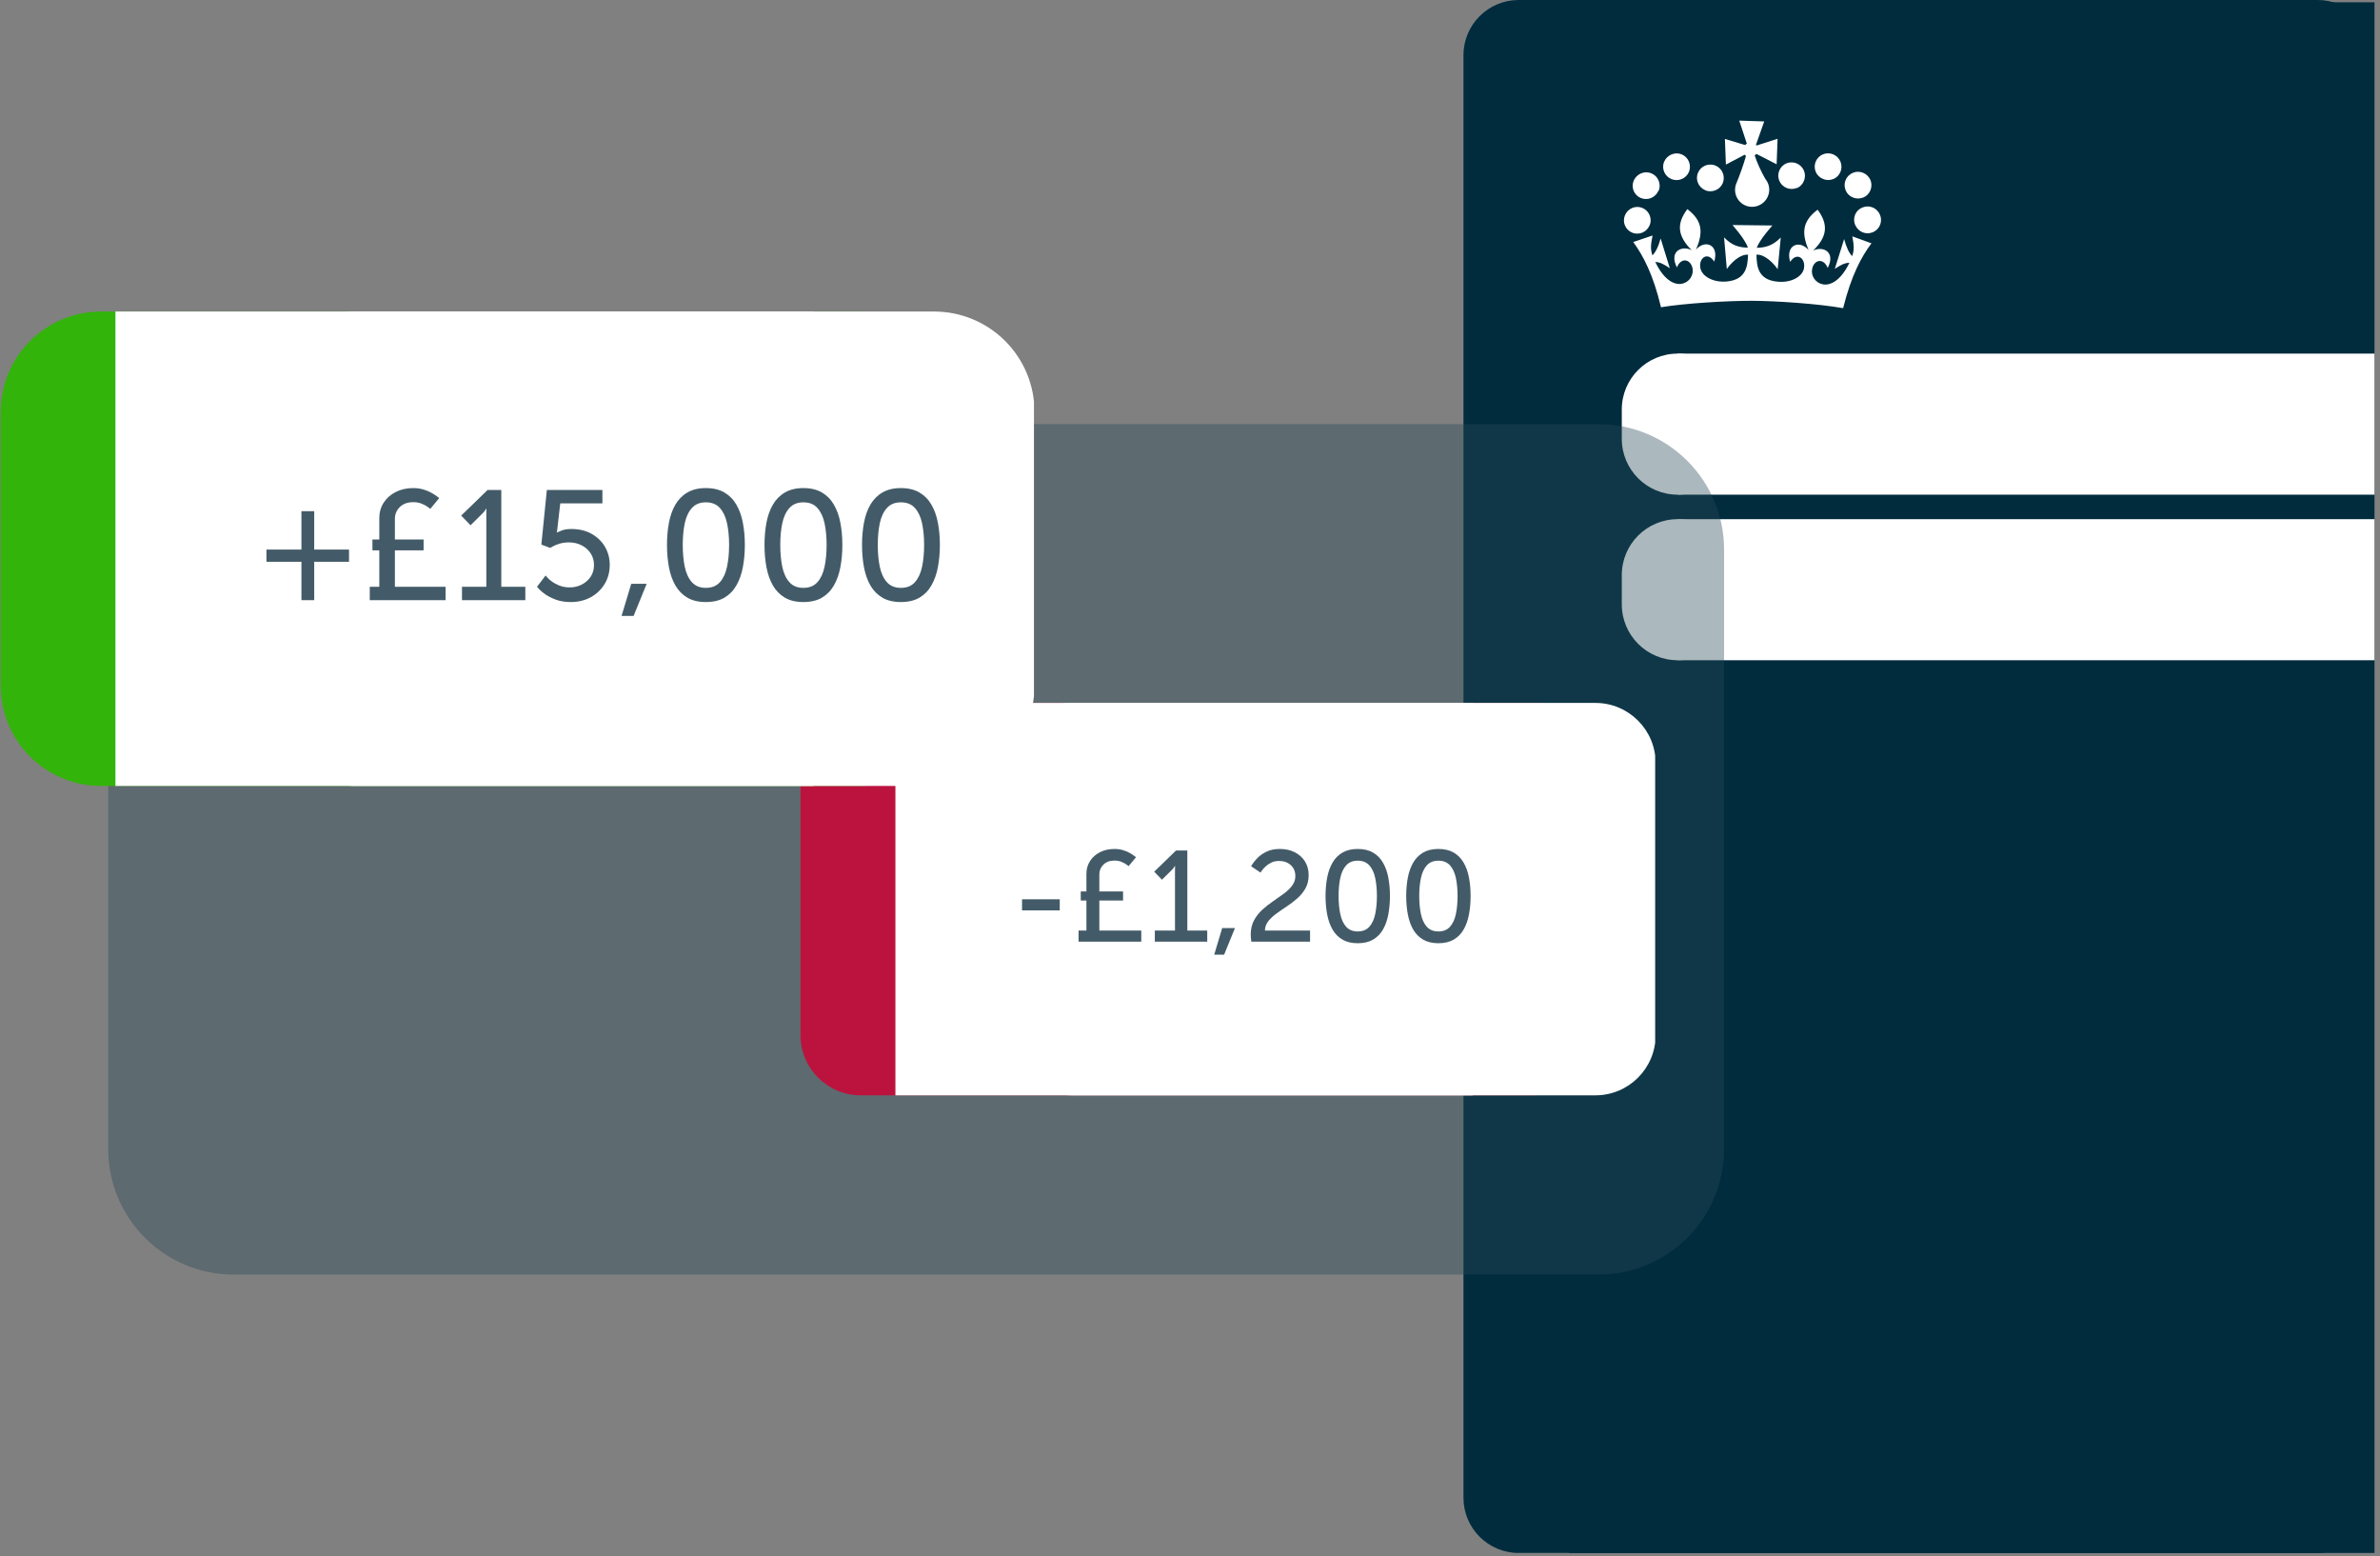
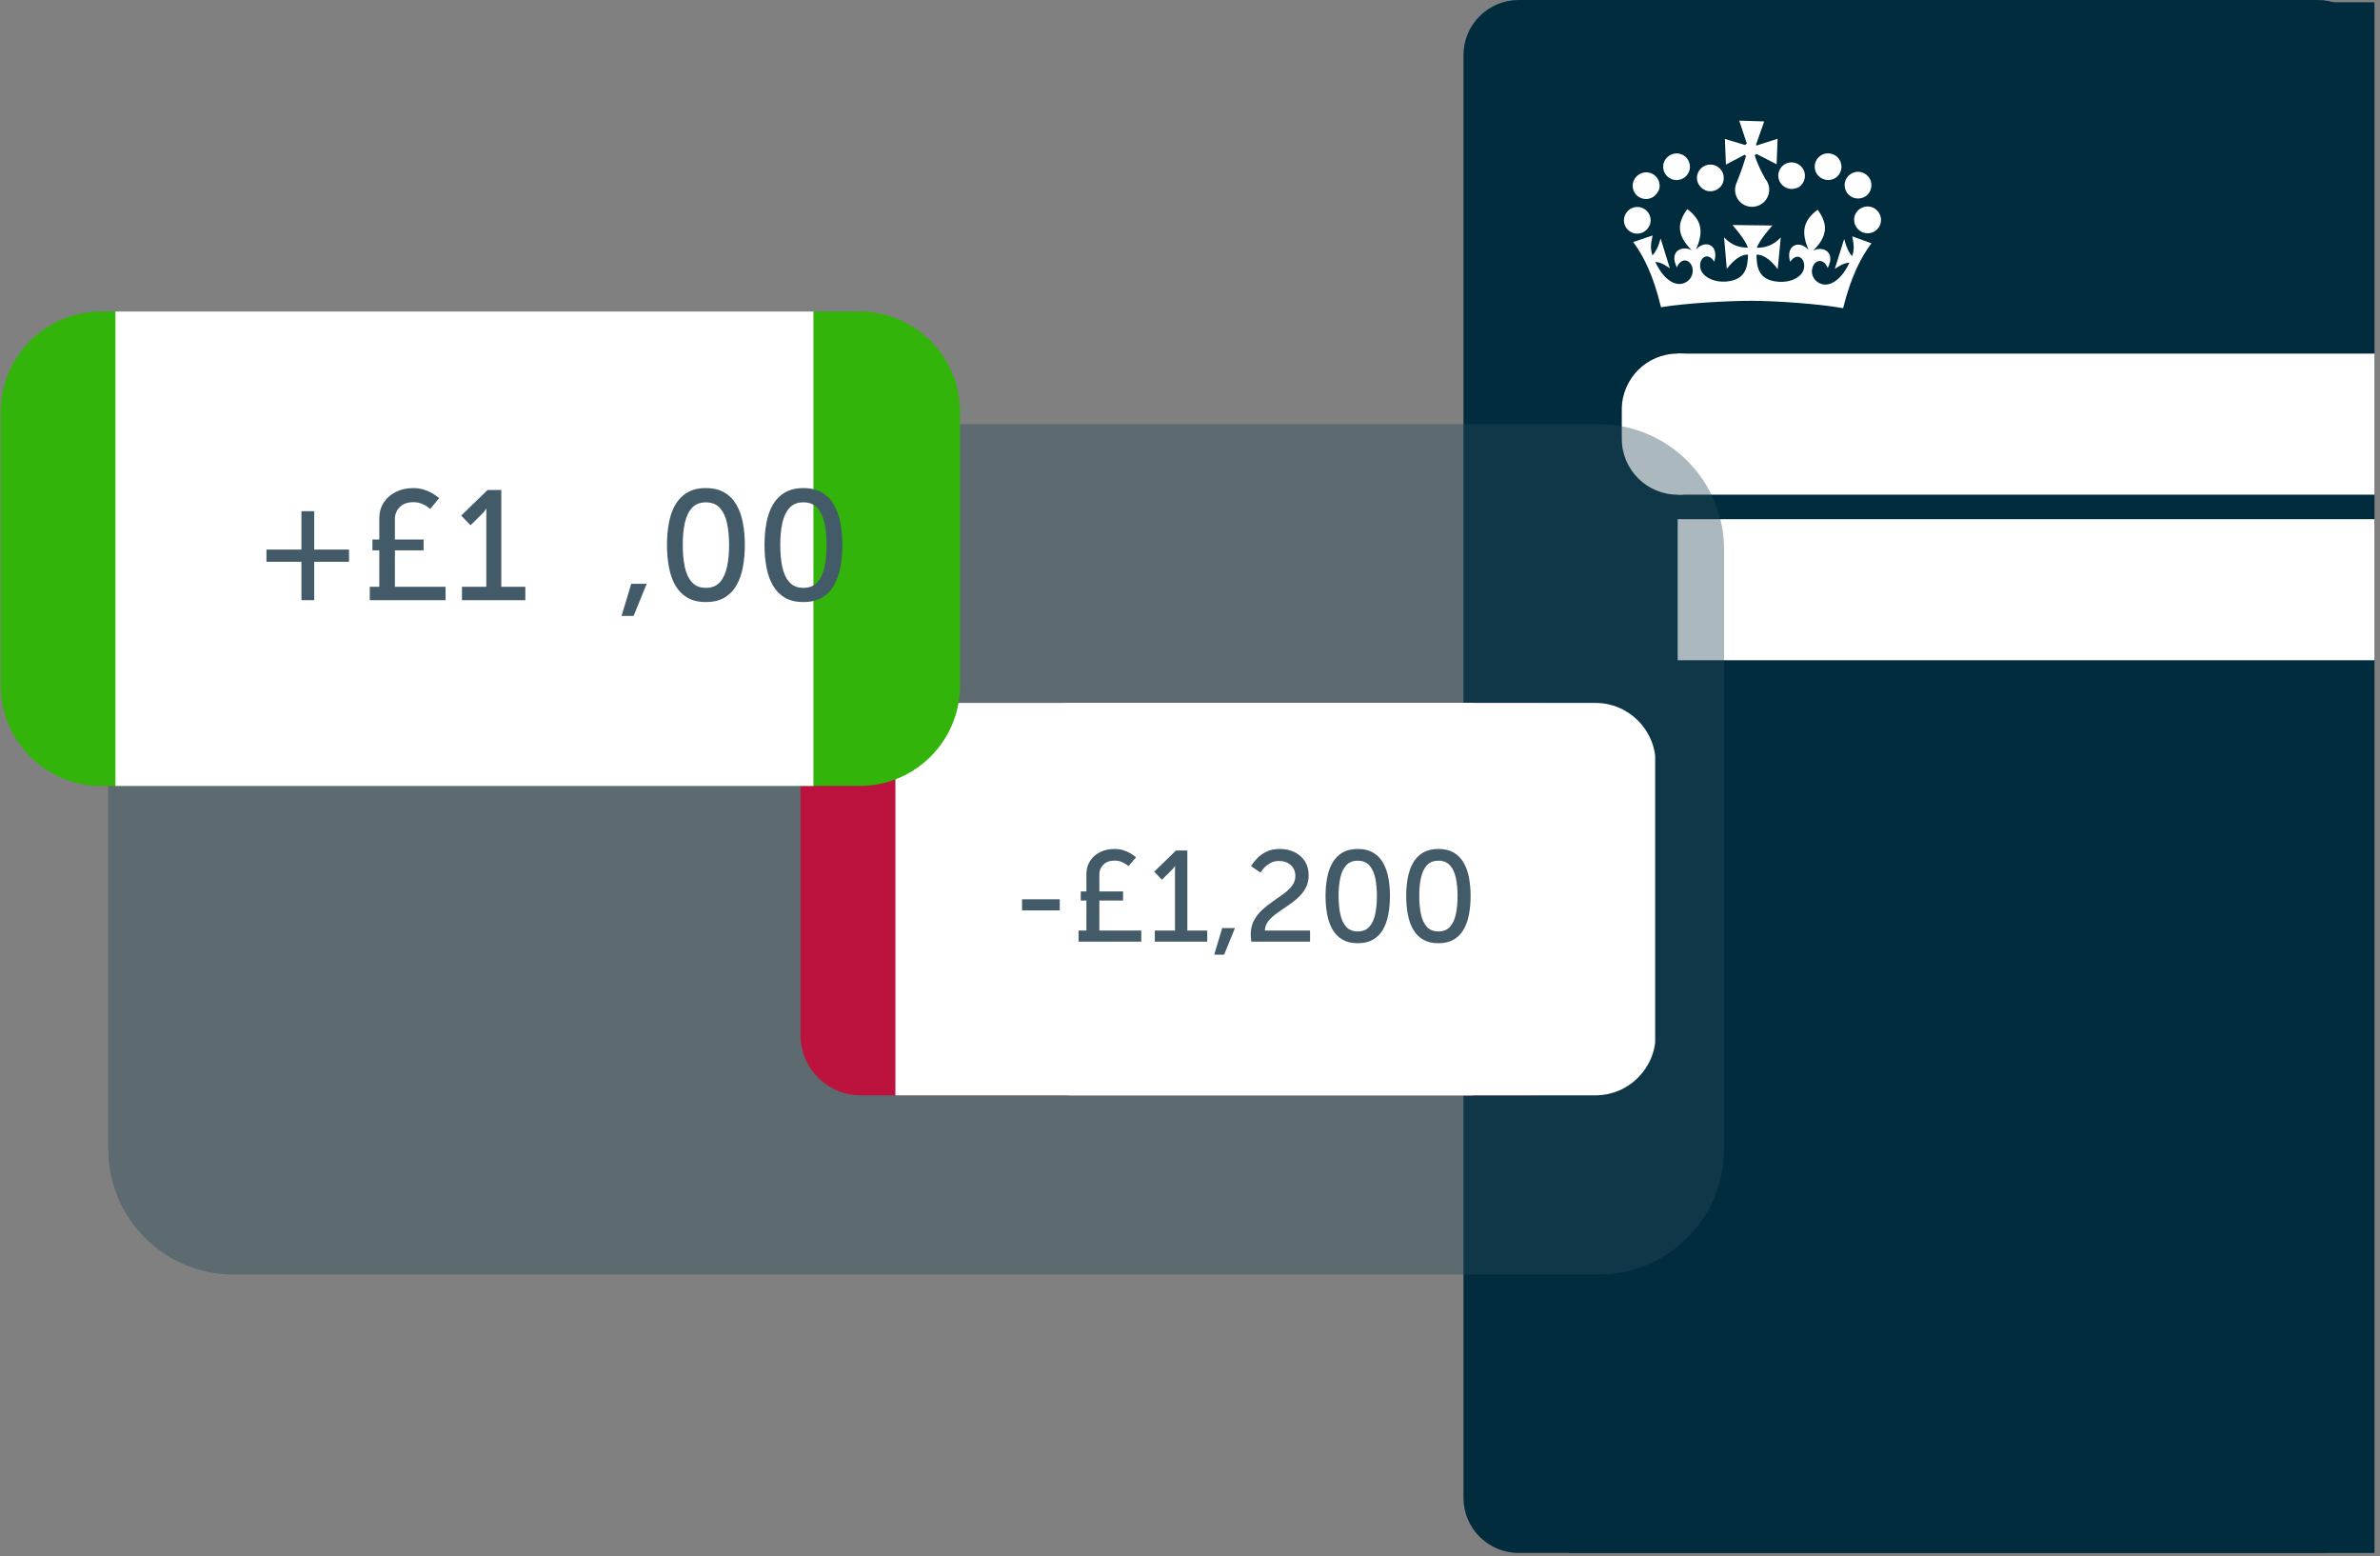
<svg xmlns="http://www.w3.org/2000/svg" width="947" zoomAndPan="magnify" viewBox="0 0 710.25 464.25" height="619" preserveAspectRatio="xMidYMid meet" version="1.0">
  <rect x="0" y="0" width="710.25" height="464.25" fill="#808080" stroke="none" />
  <defs>
    <filter x="0%" y="0%" width="100%" height="100%" id="48807eb5eb">
      <feColorMatrix values="0 0 0 0 1 0 0 0 0 1 0 0 0 0 1 0 0 0 1 0" color-interpolation-filters="sRGB" />
    </filter>
    <g />
    <clipPath id="f3569a6d02">
      <path d="M 436.734 0 L 708.133 0 L 708.133 463.5 L 436.734 463.5 Z M 436.734 0 " clip-rule="nonzero" />
    </clipPath>
    <clipPath id="2fa4602328">
      <path d="M 453.211 0 L 691.66 0 C 700.758 0 708.133 7.375 708.133 16.473 L 708.133 446.836 C 708.133 455.934 700.758 463.309 691.66 463.309 L 453.211 463.309 C 444.109 463.309 436.734 455.934 436.734 446.836 L 436.734 16.473 C 436.734 7.375 444.109 0 453.211 0 Z M 453.211 0 " clip-rule="nonzero" />
    </clipPath>
    <clipPath id="295b097d0a">
      <path d="M 468.184 0.676 L 708.605 0.676 L 708.605 463.309 L 468.184 463.309 Z M 468.184 0.676 " clip-rule="nonzero" />
    </clipPath>
    <clipPath id="f2ae635b23">
      <path d="M 553 61 L 561.855 61 L 561.855 70 L 553 70 Z M 553 61 " clip-rule="nonzero" />
    </clipPath>
    <clipPath id="8106602048">
      <path d="M 483.98 105.496 L 517.332 105.496 L 517.332 147.707 L 483.98 147.707 Z M 483.98 105.496 " clip-rule="nonzero" />
    </clipPath>
    <clipPath id="eba934697a">
      <path d="M 500.656 105.496 C 509.867 105.496 517.332 112.961 517.332 122.172 L 517.332 130.91 C 517.332 140.121 509.867 147.586 500.656 147.586 C 491.445 147.586 483.98 140.121 483.98 130.91 L 483.98 122.172 C 483.98 112.961 491.445 105.496 500.656 105.496 Z M 500.656 105.496 " clip-rule="nonzero" />
    </clipPath>
    <clipPath id="9cc79071b6">
      <path d="M 500.656 105.496 L 708.605 105.496 L 708.605 147.586 L 500.656 147.586 Z M 500.656 105.496 " clip-rule="nonzero" />
    </clipPath>
    <clipPath id="483f43f89c">
      <path d="M 483.98 154.891 L 517.332 154.891 L 517.332 197 L 483.98 197 Z M 483.98 154.891 " clip-rule="nonzero" />
    </clipPath>
    <clipPath id="c3e6b89284">
      <path d="M 500.656 154.891 C 509.867 154.891 517.332 162.359 517.332 171.566 L 517.332 180.305 C 517.332 189.516 509.867 196.98 500.656 196.98 C 491.445 196.98 483.98 189.516 483.98 180.305 L 483.98 171.566 C 483.98 162.359 491.445 154.891 500.656 154.891 Z M 500.656 154.891 " clip-rule="nonzero" />
    </clipPath>
    <clipPath id="77cd66603e">
      <path d="M 500.656 154.891 L 708.605 154.891 L 708.605 196.98 L 500.656 196.98 Z M 500.656 154.891 " clip-rule="nonzero" />
    </clipPath>
    <mask id="e05b443269">
      <g filter="url(#48807eb5eb)">
        <rect x="-71.025" width="852.3" fill="#000000" y="-46.425" height="557.1" fill-opacity="0.39" />
      </g>
    </mask>
    <clipPath id="83941b2ccd">
      <path d="M 0.297 0.539 L 482.949 0.539 L 482.949 254.258 L 0.297 254.258 Z M 0.297 0.539 " clip-rule="nonzero" />
    </clipPath>
    <clipPath id="04dffbbd09">
      <path d="M 37.734 0.539 L 445.066 0.539 C 465.746 0.539 482.508 17.305 482.508 37.98 L 482.508 216.816 C 482.508 237.492 465.746 254.258 445.066 254.258 L 37.734 254.258 C 17.059 254.258 0.297 237.492 0.297 216.816 L 0.297 37.98 C 0.297 17.305 17.059 0.539 37.734 0.539 Z M 37.734 0.539 " clip-rule="nonzero" />
    </clipPath>
    <clipPath id="a363c98b73">
      <rect x="0" width="484" y="0" height="255" />
    </clipPath>
    <clipPath id="055ef8047d">
      <path d="M 238.887 209.711 L 475.777 209.711 L 475.777 326.785 L 238.887 326.785 Z M 238.887 209.711 " clip-rule="nonzero" />
    </clipPath>
    <clipPath id="1c084088fb">
      <path d="M 256.859 209.711 L 457.727 209.711 C 467.652 209.711 475.699 217.758 475.699 227.684 L 475.699 308.812 C 475.699 318.738 467.652 326.785 457.727 326.785 L 256.859 326.785 C 246.934 326.785 238.887 318.738 238.887 308.812 L 238.887 227.684 C 238.887 217.758 246.934 209.711 256.859 209.711 Z M 256.859 209.711 " clip-rule="nonzero" />
    </clipPath>
    <clipPath id="b19da3ae51">
      <path d="M 301.871 209.711 L 494 209.711 L 494 326.785 L 301.871 326.785 Z M 301.871 209.711 " clip-rule="nonzero" />
    </clipPath>
    <clipPath id="aca0be8213">
      <path d="M 319.84 209.711 L 476.109 209.711 C 486.035 209.711 494.082 217.758 494.082 227.684 L 494.082 308.812 C 494.082 318.738 486.035 326.785 476.109 326.785 L 319.84 326.785 C 309.914 326.785 301.871 318.738 301.871 308.812 L 301.871 227.684 C 301.871 217.758 309.914 209.711 319.84 209.711 Z M 319.84 209.711 " clip-rule="nonzero" />
    </clipPath>
    <clipPath id="d5ae8bd425">
      <path d="M 267.215 209.711 L 439.508 209.711 L 439.508 326.785 L 267.215 326.785 Z M 267.215 209.711 " clip-rule="nonzero" />
    </clipPath>
    <clipPath id="82adb3263e">
      <path d="M 0.199 92.945 L 286.598 92.945 L 286.598 234.484 L 0.199 234.484 Z M 0.199 92.945 " clip-rule="nonzero" />
    </clipPath>
    <clipPath id="3d9a4a5464">
      <path d="M 30.148 92.945 L 256.551 92.945 C 264.492 92.945 272.109 96.102 277.727 101.715 C 283.344 107.332 286.5 114.953 286.5 122.895 L 286.5 204.535 C 286.5 212.477 283.344 220.094 277.727 225.711 C 272.109 231.328 264.492 234.484 256.551 234.484 L 30.148 234.484 C 22.207 234.484 14.59 231.328 8.973 225.711 C 3.355 220.094 0.199 212.477 0.199 204.535 L 0.199 122.895 C 0.199 114.953 3.355 107.332 8.973 101.715 C 14.59 96.102 22.207 92.945 30.148 92.945 Z M 30.148 92.945 " clip-rule="nonzero" />
    </clipPath>
    <clipPath id="de4c0e5e62">
-       <path d="M 76.344 92.945 L 309 92.945 L 309 234.484 L 76.344 234.484 Z M 76.344 92.945 " clip-rule="nonzero" />
-     </clipPath>
+       </clipPath>
    <clipPath id="6d3e835efa">
      <path d="M 106.293 92.945 L 278.773 92.945 C 286.719 92.945 294.336 96.102 299.953 101.715 C 305.57 107.332 308.727 114.953 308.727 122.895 L 308.727 204.535 C 308.727 212.477 305.57 220.094 299.953 225.711 C 294.336 231.328 286.719 234.484 278.773 234.484 L 106.293 234.484 C 98.352 234.484 90.73 231.328 85.113 225.711 C 79.5 220.094 76.344 212.477 76.344 204.535 L 76.344 122.895 C 76.344 114.953 79.5 107.332 85.113 101.715 C 90.73 96.102 98.352 92.945 106.293 92.945 Z M 106.293 92.945 " clip-rule="nonzero" />
    </clipPath>
    <clipPath id="01dc1c09f9">
      <path d="M 34.445 92.945 L 242.746 92.945 L 242.746 234.484 L 34.445 234.484 Z M 34.445 92.945 " clip-rule="nonzero" />
    </clipPath>
  </defs>
  <g clip-path="url(#f3569a6d02)">
    <g clip-path="url(#2fa4602328)">
      <path fill="#002c3e" d="M 436.734 0 L 708.133 0 L 708.133 463.285 L 436.734 463.285 Z M 436.734 0 " fill-opacity="1" fill-rule="nonzero" />
    </g>
  </g>
  <g clip-path="url(#295b097d0a)">
    <path fill="#002c3e" d="M 468.184 0.676 L 708.605 0.676 L 708.605 463.672 L 468.184 463.672 Z M 468.184 0.676 " fill-opacity="1" fill-rule="nonzero" />
  </g>
  <path fill="#ffffff" d="M 549.242 48.23 C 548.379 46.172 546.043 45.211 544.004 46.043 C 541.984 46.906 541.008 49.207 541.859 51.27 C 542.723 53.277 545.082 54.238 547.098 53.422 L 547.094 53.43 C 549.113 52.602 550.074 50.266 549.242 48.23 Z M 549.242 48.23 " fill-opacity="1" fill-rule="nonzero" />
  <path fill="#ffffff" d="M 494.992 56.918 C 495.812 54.891 494.848 52.555 492.785 51.695 C 490.766 50.875 488.414 51.867 487.543 53.883 C 486.68 55.918 487.641 58.242 489.66 59.074 C 491.727 59.922 494.031 58.949 494.902 56.918 Z M 494.992 56.918 " fill-opacity="1" fill-rule="nonzero" />
  <path fill="#ffffff" d="M 504.027 51.277 C 504.848 49.242 503.883 46.898 501.867 46.055 C 499.848 45.227 497.492 46.211 496.625 48.242 C 495.762 50.273 496.773 52.598 498.793 53.422 L 498.793 53.43 C 500.855 54.27 503.164 53.297 504.027 51.277 Z M 504.027 51.277 " fill-opacity="1" fill-rule="nonzero" />
  <path fill="#ffffff" d="M 487.398 72.207 C 490.348 76.238 493.336 81.836 495.68 91.66 C 502.953 90.461 515.363 89.738 522.879 89.738 C 530.379 89.785 542.793 90.645 550.031 91.941 C 552.484 82.121 555.508 76.566 558.492 72.59 L 552.824 70.531 L 552.777 70.48 C 553.289 73.297 553.379 74.574 552.73 76.406 C 551.82 75.496 551.004 73.836 550.336 71.324 L 547.547 80.215 C 549.211 79.113 550.473 78.418 551.91 78.398 C 549.305 83.855 546.094 85.234 544.043 84.836 C 541.527 84.332 540.363 82.074 540.805 80.164 C 541.367 77.484 544.168 76.812 545.434 79.953 C 547.969 74.961 543.773 73.332 541.062 74.777 C 545.258 70.695 545.754 67.047 542.422 62.555 C 537.742 66.078 537.66 69.598 539.703 74.574 C 537.012 71.434 532.734 73.09 534.227 78.121 C 536.23 75.094 538.805 77.016 538.375 79.918 C 538.027 82.453 534.66 84.422 530.508 84.039 C 524.551 83.512 524.262 79.395 524.168 75.992 C 525.609 75.754 528.25 77.141 530.508 80.305 L 531.422 70.867 C 528.973 73.359 526.711 73.883 524.262 73.934 C 525.129 71.449 528.926 67.273 528.926 67.273 L 517.004 67.133 C 517.004 67.133 520.801 71.348 521.617 73.883 C 519.164 73.84 516.953 73.363 514.504 70.82 L 515.32 80.254 C 517.578 77.098 520.223 75.758 521.664 75.992 C 521.52 79.348 521.184 83.465 515.219 83.992 C 511.086 84.328 507.723 82.316 507.391 79.777 C 507.004 76.906 509.602 74.988 511.57 78.051 C 513.105 73.023 508.832 71.348 506.137 74.461 C 508.254 69.477 508.207 65.938 503.547 62.387 C 500.184 66.844 500.668 70.484 504.848 74.656 C 502.156 73.172 497.926 74.75 500.426 79.777 C 501.719 76.617 504.512 77.34 505.086 80.023 C 505.469 81.938 504.32 84.191 501.82 84.664 C 499.758 85.051 496.582 83.66 493.984 78.152 C 495.43 78.203 496.68 78.918 498.316 80.023 L 495.57 71.152 C 494.902 73.641 494.035 75.281 493.121 76.184 C 492.523 74.367 492.59 73.066 493.164 70.258 Z M 487.398 72.207 " fill-opacity="1" fill-rule="nonzero" />
  <path fill="#ffffff" d="M 555.98 58.938 L 556.031 58.938 C 558.047 58.117 559.008 55.773 558.191 53.715 C 557.324 51.699 554.969 50.699 552.953 51.555 C 550.887 52.418 549.926 54.719 550.789 56.781 C 551.609 58.789 553.965 59.75 555.98 58.938 Z M 555.98 58.938 " fill-opacity="1" fill-rule="nonzero" />
  <path fill="#ffffff" d="M 514.129 54.625 C 514.941 52.566 513.98 50.219 511.918 49.402 C 509.891 48.539 507.539 49.547 506.719 51.555 C 505.855 53.57 506.863 55.914 508.883 56.734 L 508.883 56.781 C 510.949 57.594 513.258 56.637 514.129 54.625 Z M 514.129 54.625 " fill-opacity="1" fill-rule="nonzero" />
  <path fill="#ffffff" d="M 487.062 69.398 C 489.082 70.25 491.434 69.281 492.25 67.254 L 492.293 67.254 C 493.129 65.215 492.168 62.875 490.113 62.031 C 488.098 61.199 485.762 62.188 484.926 64.227 C 484.074 66.258 485.051 68.57 487.062 69.398 Z M 487.062 69.398 " fill-opacity="1" fill-rule="nonzero" />
  <path fill="#ffffff" d="M 538.355 50.934 C 537.488 48.875 535.18 47.914 533.109 48.73 C 531.094 49.594 530.133 51.941 530.996 53.953 C 531.863 55.965 534.172 56.922 536.242 56.062 L 536.191 56.156 C 538.207 55.293 539.168 52.945 538.355 50.934 Z M 538.355 50.934 " fill-opacity="1" fill-rule="nonzero" />
  <path fill="#ffffff" d="M 514.754 41.457 L 515.051 49.102 L 520.652 46.16 C 520.766 46.285 520.906 46.41 521.035 46.5 C 520.457 48.789 519.051 52.602 518.172 54.707 C 517.102 57.293 518.336 60.266 520.926 61.328 C 523.523 62.383 526.512 61.137 527.586 58.551 C 528.355 56.734 527.973 54.766 526.82 53.379 C 525.57 51.215 524.324 48.492 523.648 46.383 C 523.844 46.238 523.984 46.047 524.129 45.902 L 530.188 49.016 L 530.473 41.402 L 524.18 43.418 C 524.129 43.316 524.078 43.223 524.035 43.176 L 526.484 36.227 L 519.035 35.988 L 521.293 42.836 C 521.102 42.934 520.961 43.078 520.816 43.273 Z M 514.754 41.457 " fill-opacity="1" fill-rule="nonzero" />
  <g clip-path="url(#f2ae635b23)">
    <path fill="#ffffff" d="M 561.027 64.059 C 560.16 62 557.805 61.043 555.789 61.906 C 553.723 62.719 552.766 65.066 553.625 67.129 L 553.676 67.176 C 554.539 69.188 556.848 70.148 558.914 69.281 C 560.934 68.418 561.898 66.121 561.027 64.059 Z M 561.027 64.059 " fill-opacity="1" fill-rule="nonzero" />
  </g>
  <g clip-path="url(#8106602048)">
    <g clip-path="url(#eba934697a)">
      <path fill="#ffffff" d="M 483.98 105.496 L 517.332 105.496 L 517.332 147.578 L 483.98 147.578 Z M 483.98 105.496 " fill-opacity="1" fill-rule="nonzero" />
    </g>
  </g>
  <g clip-path="url(#9cc79071b6)">
    <path fill="#ffffff" d="M 500.656 105.496 L 708.637 105.496 L 708.637 147.586 L 500.656 147.586 Z M 500.656 105.496 " fill-opacity="1" fill-rule="nonzero" />
  </g>
  <g clip-path="url(#483f43f89c)">
    <g clip-path="url(#c3e6b89284)">
-       <path fill="#ffffff" d="M 483.98 154.891 L 517.332 154.891 L 517.332 196.973 L 483.98 196.973 Z M 483.98 154.891 " fill-opacity="1" fill-rule="nonzero" />
-     </g>
+       </g>
  </g>
  <g clip-path="url(#77cd66603e)">
    <path fill="#ffffff" d="M 500.656 154.891 L 708.637 154.891 L 708.637 196.98 L 500.656 196.98 Z M 500.656 154.891 " fill-opacity="1" fill-rule="nonzero" />
  </g>
  <g mask="url(#e05b443269)">
    <g transform="matrix(1, 0, 0, 1, 32, 126)">
      <g clip-path="url(#a363c98b73)">
        <g clip-path="url(#83941b2ccd)">
          <g clip-path="url(#04dffbbd09)">
            <path fill="#274755" d="M 0.297 0.539 L 482.949 0.539 L 482.949 254.258 L 0.297 254.258 Z M 0.297 0.539 " fill-opacity="1" fill-rule="nonzero" />
          </g>
        </g>
      </g>
    </g>
  </g>
  <g clip-path="url(#055ef8047d)">
    <g clip-path="url(#1c084088fb)">
      <path fill="#bb133e" d="M 238.887 209.711 L 475.777 209.711 L 475.777 326.785 L 238.887 326.785 Z M 238.887 209.711 " fill-opacity="1" fill-rule="nonzero" />
    </g>
  </g>
  <g clip-path="url(#b19da3ae51)">
    <g clip-path="url(#aca0be8213)">
      <path fill="#ffffff" d="M 301.871 209.711 L 493.941 209.711 L 493.941 326.785 L 301.871 326.785 Z M 301.871 209.711 " fill-opacity="1" fill-rule="nonzero" />
    </g>
  </g>
  <g clip-path="url(#d5ae8bd425)">
    <path fill="#ffffff" d="M 267.215 209.711 L 439.621 209.711 L 439.621 326.785 L 267.215 326.785 Z M 267.215 209.711 " fill-opacity="1" fill-rule="nonzero" />
  </g>
  <g fill="#435b68" fill-opacity="1">
    <g transform="translate(301.535, 280.936)">
      <g>
        <path d="M 3.469 -9.328 L 3.469 -12.641 L 14.719 -12.641 L 14.719 -9.328 Z M 3.469 -9.328 " />
      </g>
    </g>
  </g>
  <g fill="#435b68" fill-opacity="1">
    <g transform="translate(319.712, 280.936)">
      <g>
        <path d="M 2.812 -12.281 L 2.812 -14.984 L 4.5 -14.984 L 4.5 -20.219 C 4.5 -21.656 4.859 -22.93 5.578 -24.047 C 6.297 -25.172 7.285 -26.051 8.547 -26.688 C 9.805 -27.332 11.242 -27.656 12.859 -27.656 C 13.836 -27.656 14.719 -27.531 15.5 -27.281 C 16.281 -27.039 16.953 -26.754 17.516 -26.422 C 18.086 -26.086 18.523 -25.797 18.828 -25.547 C 19.141 -25.305 19.297 -25.188 19.297 -25.188 L 17.094 -22.531 C 17.094 -22.531 16.906 -22.672 16.531 -22.953 C 16.164 -23.234 15.664 -23.508 15.031 -23.781 C 14.406 -24.051 13.695 -24.188 12.906 -24.188 C 11.488 -24.188 10.375 -23.781 9.562 -22.969 C 8.758 -22.164 8.359 -21.195 8.359 -20.062 L 8.359 -14.984 L 15.438 -14.984 L 15.438 -12.281 L 8.359 -12.281 L 8.359 -3.312 L 20.875 -3.312 L 20.875 0 L 2.156 0 L 2.156 -3.312 L 4.5 -3.312 L 4.5 -12.281 Z M 2.812 -12.281 " />
      </g>
    </g>
  </g>
  <g fill="#435b68" fill-opacity="1">
    <g transform="translate(342.473, 280.936)">
      <g>
        <path d="M 2.156 0 L 2.156 -3.312 L 8.172 -3.312 L 8.172 -20.875 C 8.172 -21.312 8.176 -21.703 8.188 -22.047 C 8.195 -22.391 8.203 -22.562 8.203 -22.562 L 8.125 -22.562 C 8.125 -22.562 8.035 -22.422 7.859 -22.141 C 7.68 -21.859 7.332 -21.473 6.812 -20.984 L 4.281 -18.484 L 1.969 -20.875 L 8.469 -27.188 L 11.859 -27.188 L 11.859 -3.312 L 17.797 -3.312 L 17.797 0 Z M 2.156 0 " />
      </g>
    </g>
  </g>
  <g fill="#435b68" fill-opacity="1">
    <g transform="translate(361.305, 280.936)">
      <g>
        <path d="M 1.047 3.891 L 3.422 -4.047 L 7.234 -4.047 L 4 3.891 Z M 1.047 3.891 " />
      </g>
    </g>
  </g>
  <g fill="#435b68" fill-opacity="1">
    <g transform="translate(371.125, 280.936)">
      <g>
        <path d="M 2.312 0 C 2.258 -0.363 2.211 -0.719 2.172 -1.062 C 2.141 -1.406 2.125 -1.742 2.125 -2.078 C 2.125 -3.691 2.441 -5.102 3.078 -6.312 C 3.723 -7.52 4.551 -8.586 5.562 -9.516 C 6.582 -10.441 7.656 -11.285 8.781 -12.047 C 9.906 -12.816 10.973 -13.57 11.984 -14.312 C 13.004 -15.062 13.832 -15.859 14.469 -16.703 C 15.113 -17.555 15.438 -18.508 15.438 -19.562 C 15.438 -20.926 14.977 -22.02 14.062 -22.844 C 13.156 -23.664 11.984 -24.078 10.547 -24.078 C 9.648 -24.078 8.859 -23.898 8.172 -23.547 C 7.492 -23.203 6.914 -22.797 6.438 -22.328 C 5.969 -21.867 5.617 -21.469 5.391 -21.125 C 5.16 -20.781 5.047 -20.609 5.047 -20.609 L 2.234 -22.5 C 2.234 -22.5 2.395 -22.754 2.719 -23.266 C 3.039 -23.773 3.547 -24.375 4.234 -25.062 C 4.93 -25.758 5.816 -26.363 6.891 -26.875 C 7.973 -27.395 9.285 -27.656 10.828 -27.656 C 12.492 -27.656 13.973 -27.328 15.266 -26.672 C 16.566 -26.016 17.582 -25.102 18.312 -23.938 C 19.039 -22.77 19.406 -21.398 19.406 -19.828 C 19.406 -18.348 19.094 -17.047 18.469 -15.922 C 17.844 -14.805 17.035 -13.812 16.047 -12.938 C 15.055 -12.062 14.008 -11.258 12.906 -10.531 C 11.801 -9.801 10.754 -9.078 9.766 -8.359 C 8.773 -7.641 7.961 -6.875 7.328 -6.062 C 6.703 -5.258 6.379 -4.344 6.359 -3.312 L 19.828 -3.312 L 19.828 0 Z M 2.312 0 " />
      </g>
    </g>
  </g>
  <g fill="#435b68" fill-opacity="1">
    <g transform="translate(393.154, 280.936)">
      <g>
        <path d="M 12.016 0.469 C 10.223 0.469 8.707 0.109 7.469 -0.609 C 6.238 -1.328 5.25 -2.332 4.5 -3.625 C 3.758 -4.926 3.227 -6.43 2.906 -8.141 C 2.582 -9.848 2.422 -11.68 2.422 -13.641 C 2.422 -15.586 2.582 -17.406 2.906 -19.094 C 3.227 -20.789 3.758 -22.281 4.5 -23.562 C 5.25 -24.852 6.238 -25.859 7.469 -26.578 C 8.707 -27.297 10.223 -27.656 12.016 -27.656 C 13.836 -27.656 15.363 -27.297 16.594 -26.578 C 17.832 -25.859 18.82 -24.852 19.562 -23.562 C 20.312 -22.281 20.844 -20.789 21.156 -19.094 C 21.477 -17.406 21.641 -15.586 21.641 -13.641 C 21.641 -11.68 21.477 -9.848 21.156 -8.141 C 20.844 -6.43 20.312 -4.926 19.562 -3.625 C 18.82 -2.332 17.832 -1.328 16.594 -0.609 C 15.363 0.109 13.836 0.469 12.016 0.469 Z M 12.016 -3.047 C 13.504 -3.047 14.664 -3.516 15.5 -4.453 C 16.332 -5.391 16.914 -6.66 17.25 -8.266 C 17.582 -9.867 17.75 -11.66 17.75 -13.641 C 17.75 -15.609 17.582 -17.383 17.25 -18.969 C 16.914 -20.551 16.332 -21.812 15.5 -22.75 C 14.664 -23.688 13.504 -24.156 12.016 -24.156 C 10.555 -24.156 9.406 -23.688 8.562 -22.75 C 7.727 -21.812 7.145 -20.551 6.812 -18.969 C 6.477 -17.383 6.312 -15.609 6.312 -13.641 C 6.312 -11.66 6.477 -9.867 6.812 -8.266 C 7.145 -6.66 7.727 -5.391 8.562 -4.453 C 9.406 -3.516 10.555 -3.047 12.016 -3.047 Z M 12.016 -3.047 " />
      </g>
    </g>
  </g>
  <g fill="#435b68" fill-opacity="1">
    <g transform="translate(417.224, 280.936)">
      <g>
        <path d="M 12.016 0.469 C 10.223 0.469 8.707 0.109 7.469 -0.609 C 6.238 -1.328 5.25 -2.332 4.5 -3.625 C 3.758 -4.926 3.227 -6.43 2.906 -8.141 C 2.582 -9.848 2.422 -11.68 2.422 -13.641 C 2.422 -15.586 2.582 -17.406 2.906 -19.094 C 3.227 -20.789 3.758 -22.281 4.5 -23.562 C 5.25 -24.852 6.238 -25.859 7.469 -26.578 C 8.707 -27.297 10.223 -27.656 12.016 -27.656 C 13.836 -27.656 15.363 -27.297 16.594 -26.578 C 17.832 -25.859 18.82 -24.852 19.562 -23.562 C 20.312 -22.281 20.844 -20.789 21.156 -19.094 C 21.477 -17.406 21.641 -15.586 21.641 -13.641 C 21.641 -11.68 21.477 -9.848 21.156 -8.141 C 20.844 -6.43 20.312 -4.926 19.562 -3.625 C 18.82 -2.332 17.832 -1.328 16.594 -0.609 C 15.363 0.109 13.836 0.469 12.016 0.469 Z M 12.016 -3.047 C 13.504 -3.047 14.664 -3.516 15.5 -4.453 C 16.332 -5.391 16.914 -6.66 17.25 -8.266 C 17.582 -9.867 17.75 -11.66 17.75 -13.641 C 17.75 -15.609 17.582 -17.383 17.25 -18.969 C 16.914 -20.551 16.332 -21.812 15.5 -22.75 C 14.664 -23.688 13.504 -24.156 12.016 -24.156 C 10.555 -24.156 9.406 -23.688 8.562 -22.75 C 7.727 -21.812 7.145 -20.551 6.812 -18.969 C 6.477 -17.383 6.312 -15.609 6.312 -13.641 C 6.312 -11.66 6.477 -9.867 6.812 -8.266 C 7.145 -6.66 7.727 -5.391 8.562 -4.453 C 9.406 -3.516 10.555 -3.047 12.016 -3.047 Z M 12.016 -3.047 " />
      </g>
    </g>
  </g>
  <g clip-path="url(#82adb3263e)">
    <g clip-path="url(#3d9a4a5464)">
      <path fill="#33b40a" d="M 0.199 92.945 L 286.598 92.945 L 286.598 234.484 L 0.199 234.484 Z M 0.199 92.945 " fill-opacity="1" fill-rule="nonzero" />
    </g>
  </g>
  <g clip-path="url(#de4c0e5e62)">
    <g clip-path="url(#6d3e835efa)">
      <path fill="#ffffff" d="M 76.344 92.945 L 308.559 92.945 L 308.559 234.484 L 76.344 234.484 Z M 76.344 92.945 " fill-opacity="1" fill-rule="nonzero" />
    </g>
  </g>
  <g clip-path="url(#01dc1c09f9)">
    <path fill="#ffffff" d="M 34.445 92.945 L 242.883 92.945 L 242.883 234.484 L 34.445 234.484 Z M 34.445 92.945 " fill-opacity="1" fill-rule="nonzero" />
  </g>
  <g fill="#435b68" fill-opacity="1">
    <g transform="translate(75.938, 179.054)">
      <g>
        <path d="M 3.578 -11.453 L 3.578 -15.094 L 14.016 -15.094 L 14.016 -26.547 L 17.828 -26.547 L 17.828 -15.094 L 28.219 -15.094 L 28.219 -11.453 L 17.828 -11.453 L 17.828 0 L 14.016 0 L 14.016 -11.453 Z M 3.578 -11.453 " />
      </g>
    </g>
  </g>
  <g fill="#435b68" fill-opacity="1">
    <g transform="translate(107.739, 179.054)">
      <g>
        <path d="M 3.406 -14.859 L 3.406 -18.109 L 5.453 -18.109 L 5.453 -24.438 C 5.453 -26.176 5.883 -27.723 6.75 -29.078 C 7.625 -30.43 8.82 -31.492 10.344 -32.266 C 11.863 -33.047 13.598 -33.438 15.547 -33.438 C 16.734 -33.438 17.797 -33.285 18.734 -32.984 C 19.68 -32.691 20.492 -32.344 21.172 -31.938 C 21.859 -31.539 22.391 -31.191 22.766 -30.891 C 23.141 -30.598 23.328 -30.453 23.328 -30.453 L 20.672 -27.234 C 20.672 -27.234 20.445 -27.406 20 -27.75 C 19.551 -28.094 18.945 -28.426 18.188 -28.75 C 17.426 -29.07 16.562 -29.234 15.594 -29.234 C 13.883 -29.234 12.539 -28.742 11.562 -27.766 C 10.594 -26.797 10.109 -25.629 10.109 -24.266 L 10.109 -18.109 L 18.672 -18.109 L 18.672 -14.859 L 10.109 -14.859 L 10.109 -4 L 25.234 -4 L 25.234 0 L 2.609 0 L 2.609 -4 L 5.453 -4 L 5.453 -14.859 Z M 3.406 -14.859 " />
      </g>
    </g>
  </g>
  <g fill="#435b68" fill-opacity="1">
    <g transform="translate(135.256, 179.054)">
      <g>
        <path d="M 2.609 0 L 2.609 -4 L 9.875 -4 L 9.875 -25.234 C 9.875 -25.766 9.879 -26.238 9.891 -26.656 C 9.91 -27.07 9.922 -27.281 9.922 -27.281 L 9.828 -27.281 C 9.828 -27.281 9.719 -27.109 9.5 -26.766 C 9.281 -26.43 8.859 -25.969 8.234 -25.375 L 5.172 -22.344 L 2.375 -25.234 L 10.25 -32.875 L 14.344 -32.875 L 14.344 -4 L 21.516 -4 L 21.516 0 Z M 2.609 0 " />
      </g>
    </g>
  </g>
  <g fill="#435b68" fill-opacity="1">
    <g transform="translate(158.024, 179.054)">
      <g>
-         <path d="M 2.234 -4 L 4.797 -7.359 C 4.797 -7.359 4.953 -7.176 5.266 -6.812 C 5.578 -6.457 6.039 -6.047 6.656 -5.578 C 7.281 -5.117 8.039 -4.707 8.938 -4.344 C 9.844 -3.988 10.867 -3.812 12.016 -3.812 C 13.316 -3.812 14.508 -4.094 15.594 -4.656 C 16.688 -5.219 17.566 -5.992 18.234 -6.984 C 18.898 -7.973 19.234 -9.133 19.234 -10.469 C 19.234 -11.812 18.898 -12.984 18.234 -13.984 C 17.566 -14.992 16.672 -15.785 15.547 -16.359 C 14.43 -16.941 13.16 -17.234 11.734 -17.234 C 10.68 -17.234 9.734 -17.098 8.891 -16.828 C 8.055 -16.566 7.395 -16.297 6.906 -16.016 C 6.426 -15.734 6.188 -15.594 6.188 -15.594 L 3.531 -16.578 L 5.172 -32.875 L 21.75 -32.875 L 21.75 -28.875 L 9.172 -28.875 L 8.375 -21.938 C 8.344 -21.438 8.297 -21.02 8.234 -20.688 C 8.172 -20.363 8.141 -20.203 8.141 -20.203 L 8.234 -20.203 C 8.234 -20.203 8.633 -20.375 9.438 -20.719 C 10.25 -21.062 11.266 -21.234 12.484 -21.234 C 14.805 -21.234 16.82 -20.75 18.531 -19.781 C 20.238 -18.82 21.566 -17.535 22.516 -15.922 C 23.461 -14.305 23.938 -12.504 23.938 -10.516 C 23.938 -8.41 23.43 -6.52 22.422 -4.844 C 21.41 -3.164 20.023 -1.844 18.266 -0.875 C 16.516 0.082 14.523 0.562 12.297 0.562 C 10.617 0.562 9.148 0.328 7.891 -0.141 C 6.629 -0.609 5.578 -1.133 4.734 -1.719 C 3.898 -2.312 3.273 -2.836 2.859 -3.297 C 2.441 -3.766 2.234 -4 2.234 -4 Z M 2.234 -4 " />
-       </g>
+         </g>
    </g>
  </g>
  <g fill="#435b68" fill-opacity="1">
    <g transform="translate(184.238, 179.054)">
      <g>
        <path d="M 1.25 4.703 L 4.141 -4.891 L 8.75 -4.891 L 4.844 4.703 Z M 1.25 4.703 " />
      </g>
    </g>
  </g>
  <g fill="#435b68" fill-opacity="1">
    <g transform="translate(196.11, 179.054)">
      <g>
        <path d="M 14.531 0.562 C 12.352 0.562 10.52 0.129 9.031 -0.734 C 7.539 -1.609 6.344 -2.828 5.438 -4.391 C 4.539 -5.961 3.898 -7.781 3.516 -9.844 C 3.129 -11.906 2.938 -14.117 2.938 -16.484 C 2.938 -18.836 3.129 -21.039 3.516 -23.094 C 3.898 -25.145 4.539 -26.945 5.438 -28.5 C 6.344 -30.051 7.539 -31.258 9.031 -32.125 C 10.52 -33 12.352 -33.438 14.531 -33.438 C 16.727 -33.438 18.57 -33 20.062 -32.125 C 21.551 -31.258 22.742 -30.051 23.641 -28.5 C 24.547 -26.945 25.191 -25.145 25.578 -23.094 C 25.973 -21.039 26.172 -18.836 26.172 -16.484 C 26.172 -14.117 25.973 -11.906 25.578 -9.844 C 25.191 -7.781 24.547 -5.961 23.641 -4.391 C 22.742 -2.828 21.551 -1.609 20.062 -0.734 C 18.57 0.129 16.727 0.562 14.531 0.562 Z M 14.531 -3.672 C 16.332 -3.672 17.734 -4.238 18.734 -5.375 C 19.742 -6.508 20.453 -8.047 20.859 -9.984 C 21.266 -11.922 21.469 -14.086 21.469 -16.484 C 21.469 -18.867 21.266 -21.016 20.859 -22.922 C 20.453 -24.836 19.742 -26.359 18.734 -27.484 C 17.734 -28.617 16.332 -29.188 14.531 -29.188 C 12.758 -29.188 11.367 -28.617 10.359 -27.484 C 9.348 -26.359 8.641 -24.836 8.234 -22.922 C 7.836 -21.016 7.641 -18.867 7.641 -16.484 C 7.641 -14.086 7.836 -11.922 8.234 -9.984 C 8.641 -8.047 9.348 -6.508 10.359 -5.375 C 11.367 -4.238 12.758 -3.672 14.531 -3.672 Z M 14.531 -3.672 " />
      </g>
    </g>
  </g>
  <g fill="#435b68" fill-opacity="1">
    <g transform="translate(225.211, 179.054)">
      <g>
        <path d="M 14.531 0.562 C 12.352 0.562 10.52 0.129 9.031 -0.734 C 7.539 -1.609 6.344 -2.828 5.438 -4.391 C 4.539 -5.961 3.898 -7.781 3.516 -9.844 C 3.129 -11.906 2.938 -14.117 2.938 -16.484 C 2.938 -18.836 3.129 -21.039 3.516 -23.094 C 3.898 -25.145 4.539 -26.945 5.438 -28.5 C 6.344 -30.051 7.539 -31.258 9.031 -32.125 C 10.52 -33 12.352 -33.438 14.531 -33.438 C 16.727 -33.438 18.57 -33 20.062 -32.125 C 21.551 -31.258 22.742 -30.051 23.641 -28.5 C 24.547 -26.945 25.191 -25.145 25.578 -23.094 C 25.973 -21.039 26.172 -18.836 26.172 -16.484 C 26.172 -14.117 25.973 -11.906 25.578 -9.844 C 25.191 -7.781 24.547 -5.961 23.641 -4.391 C 22.742 -2.828 21.551 -1.609 20.062 -0.734 C 18.57 0.129 16.727 0.562 14.531 0.562 Z M 14.531 -3.672 C 16.332 -3.672 17.734 -4.238 18.734 -5.375 C 19.742 -6.508 20.453 -8.047 20.859 -9.984 C 21.266 -11.922 21.469 -14.086 21.469 -16.484 C 21.469 -18.867 21.266 -21.016 20.859 -22.922 C 20.453 -24.836 19.742 -26.359 18.734 -27.484 C 17.734 -28.617 16.332 -29.188 14.531 -29.188 C 12.758 -29.188 11.367 -28.617 10.359 -27.484 C 9.348 -26.359 8.641 -24.836 8.234 -22.922 C 7.836 -21.016 7.641 -18.867 7.641 -16.484 C 7.641 -14.086 7.836 -11.922 8.234 -9.984 C 8.641 -8.047 9.348 -6.508 10.359 -5.375 C 11.367 -4.238 12.758 -3.672 14.531 -3.672 Z M 14.531 -3.672 " />
      </g>
    </g>
  </g>
  <g fill="#435b68" fill-opacity="1">
    <g transform="translate(254.311, 179.054)">
      <g>
-         <path d="M 14.531 0.562 C 12.352 0.562 10.52 0.129 9.031 -0.734 C 7.539 -1.609 6.344 -2.828 5.438 -4.391 C 4.539 -5.961 3.898 -7.781 3.516 -9.844 C 3.129 -11.906 2.938 -14.117 2.938 -16.484 C 2.938 -18.836 3.129 -21.039 3.516 -23.094 C 3.898 -25.145 4.539 -26.945 5.438 -28.5 C 6.344 -30.051 7.539 -31.258 9.031 -32.125 C 10.52 -33 12.352 -33.438 14.531 -33.438 C 16.727 -33.438 18.57 -33 20.062 -32.125 C 21.551 -31.258 22.742 -30.051 23.641 -28.5 C 24.547 -26.945 25.191 -25.145 25.578 -23.094 C 25.973 -21.039 26.172 -18.836 26.172 -16.484 C 26.172 -14.117 25.973 -11.906 25.578 -9.844 C 25.191 -7.781 24.547 -5.961 23.641 -4.391 C 22.742 -2.828 21.551 -1.609 20.062 -0.734 C 18.57 0.129 16.727 0.562 14.531 0.562 Z M 14.531 -3.672 C 16.332 -3.672 17.734 -4.238 18.734 -5.375 C 19.742 -6.508 20.453 -8.047 20.859 -9.984 C 21.266 -11.922 21.469 -14.086 21.469 -16.484 C 21.469 -18.867 21.266 -21.016 20.859 -22.922 C 20.453 -24.836 19.742 -26.359 18.734 -27.484 C 17.734 -28.617 16.332 -29.188 14.531 -29.188 C 12.758 -29.188 11.367 -28.617 10.359 -27.484 C 9.348 -26.359 8.641 -24.836 8.234 -22.922 C 7.836 -21.016 7.641 -18.867 7.641 -16.484 C 7.641 -14.086 7.836 -11.922 8.234 -9.984 C 8.641 -8.047 9.348 -6.508 10.359 -5.375 C 11.367 -4.238 12.758 -3.672 14.531 -3.672 Z M 14.531 -3.672 " />
-       </g>
+         </g>
    </g>
  </g>
</svg>